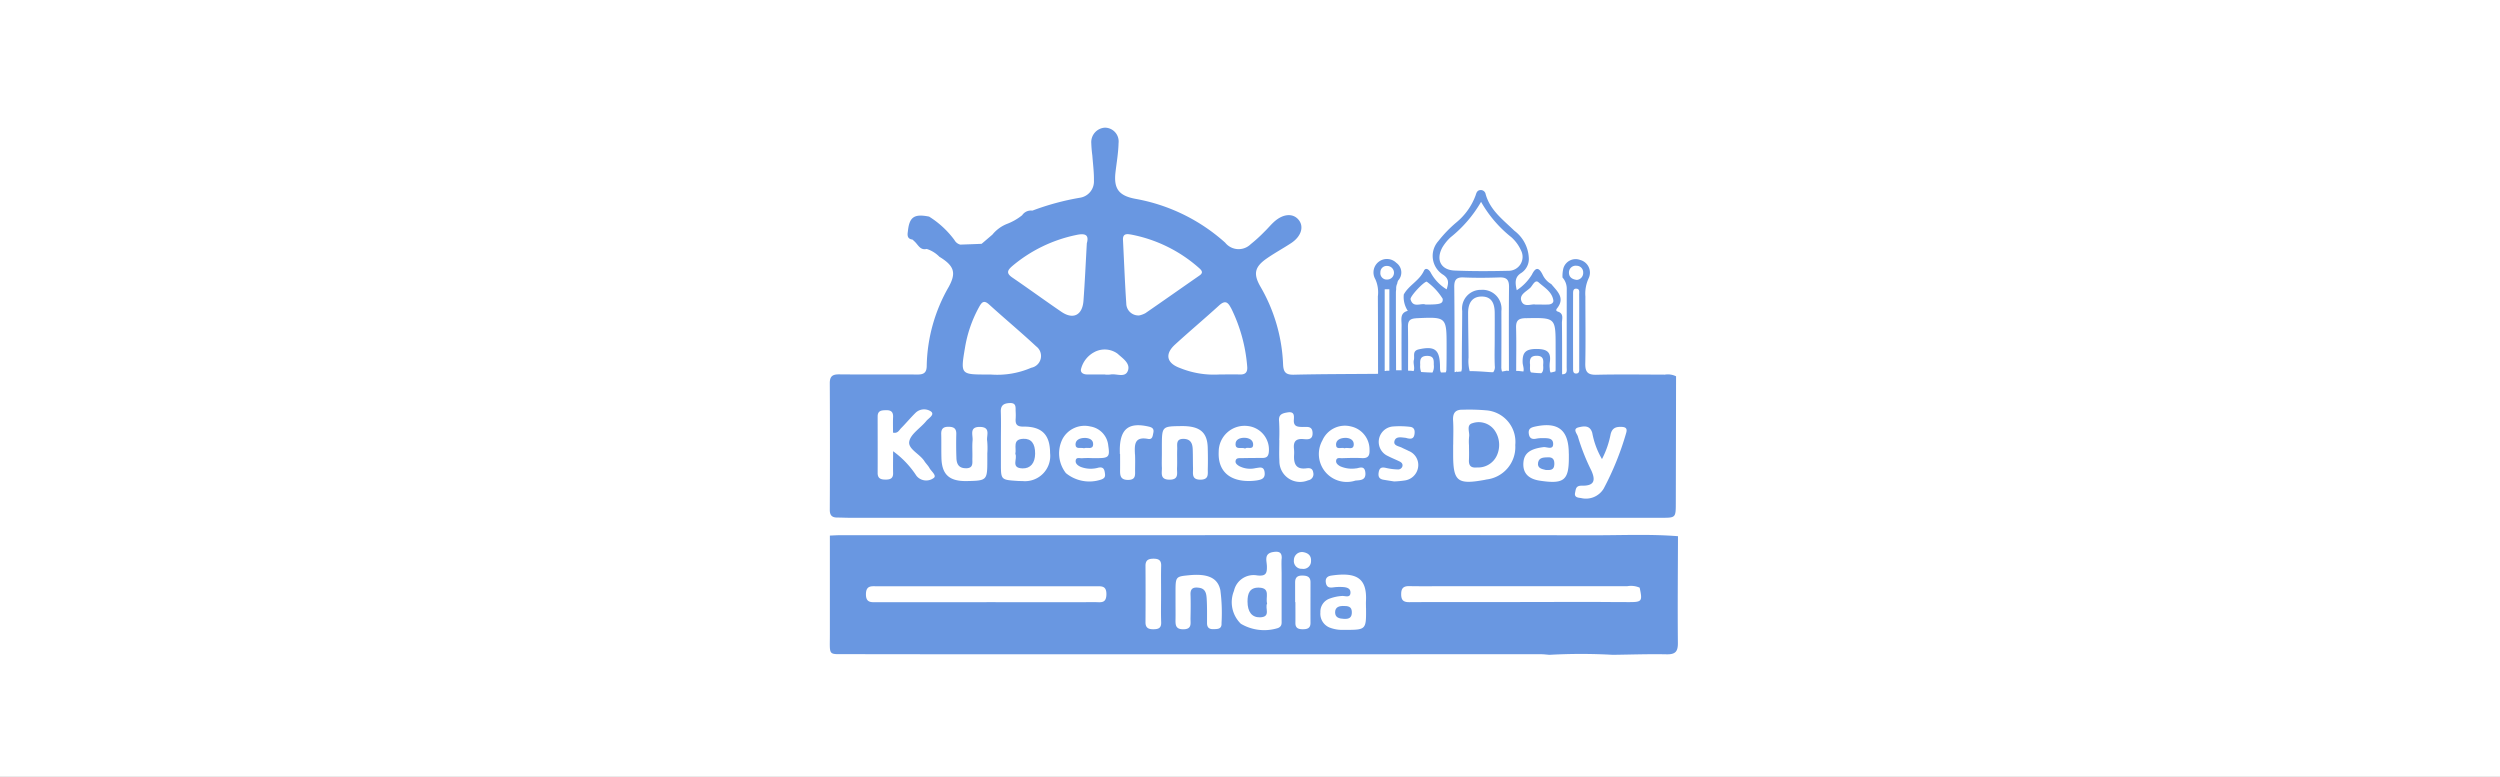
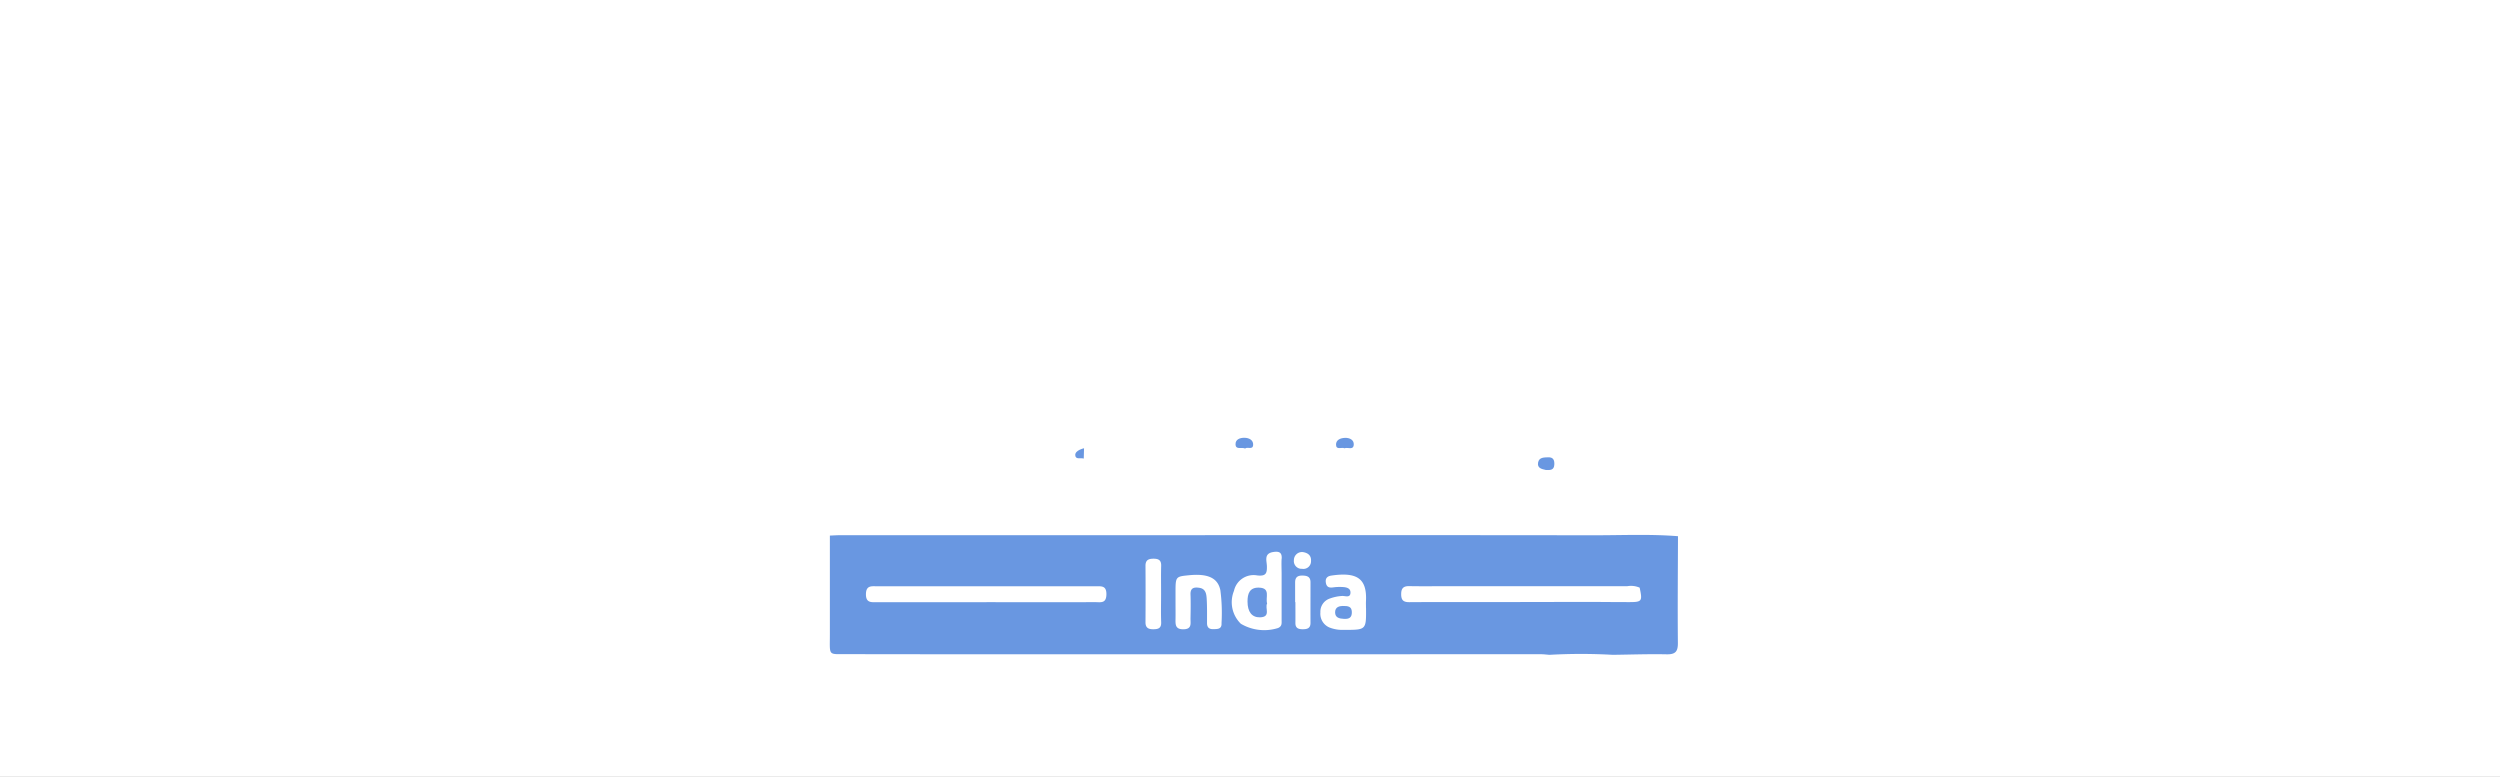
<svg xmlns="http://www.w3.org/2000/svg" width="235" height="73" viewBox="0 0 235 73">
  <rect x="0" y="0" width="235" height="73" fill="#333333" stroke="none" />
  <defs>
    <clipPath id="clip-path">
      <rect id="Rectangle_208" data-name="Rectangle 208" width="79.734" height="49.553" fill="none" />
    </clipPath>
    <clipPath id="clip-Kubernetes-day-india">
      <rect width="235" height="73" />
    </clipPath>
  </defs>
  <g id="Kubernetes-day-india" clip-path="url(#clip-Kubernetes-day-india)">
    <rect width="235" height="73" fill="#fff" />
    <rect id="Rectangle_14363" data-name="Rectangle 14363" width="235" height="73" fill="#fff" />
    <g id="Group_373" data-name="Group 373" transform="translate(78 32.447)">
      <g id="Group_306" data-name="Group 306" transform="translate(0 -20.447)" clip-path="url(#clip-path)">
        <path id="Path_9189" data-name="Path 9189" d="M79.762,194.567c-2.639-.209-5.282-.085-7.925-.087q-19.686-.024-39.372-.008-15.718,0-31.439,0c-.329,0-.661.024-.99.037q0,4.672,0,9.342c0,2.061-.208,1.784,1.776,1.8,4.889.03,53.3.008,65.072.01.262,0,.524.037.786.057a52.811,52.811,0,0,1,5.961,0c1.685-.022,3.369-.083,5.054-.049.823.018,1.072-.252,1.064-1.067-.032-3.345,0-6.69.01-10.035m-54.79,6.2q-5.1.006-10.205,0v.006q-5.152,0-10.3,0c-.548,0-1.048.067-1.038-.766.012-.85.562-.732,1.079-.732l20.507,0c.536,0,1.032-.085,1.018.768-.014.874-.552.723-1.06.723m6.2-.764c0,.886-.024,1.772.008,2.656.02.553-.264.652-.73.656s-.748-.13-.744-.661q.018-2.652,0-5.308c0-.53.276-.661.748-.663s.742.134.726.667c-.026.884-.006,1.77-.008,2.654m5.685,2.776c.008.534-.385.514-.76.526-.411.014-.609-.161-.607-.579,0-.752.014-1.508-.03-2.258-.026-.455-.085-.957-.687-1.049-.47-.073-.859-.02-.835.622.028.752.014,1.506,0,2.26-.006.467.149,1.008-.671,1.016-.768.006-.746-.451-.738-.969s0-1.047,0-1.571c0-.3,0-.591,0-.886,0-1.528,0-1.53,1.26-1.654,1.792-.175,2.714.254,2.955,1.406a16.4,16.4,0,0,1,.107,3.136m5.651-6.105c-.028.49,0,.982,0,1.475s0,.982,0,1.473c0,.951,0,1.9,0,2.849,0,.28.048.559-.333.726a4.313,4.313,0,0,1-3.5-.4,2.827,2.827,0,0,1-.645-3.093,1.888,1.888,0,0,1,2.183-1.451c.82.094.931-.195.911-.884-.014-.488-.3-1.175.591-1.315.514-.079.839,0,.8.622m2.707,6.05c0,.49-.3.585-.712.587s-.712-.094-.706-.587c.006-.652,0-1.305,0-1.959h-.026c0-.62,0-1.24,0-1.86,0-.443.2-.644.665-.64s.782.106.78.638c0,1.274-.006,2.548,0,3.821m-.79-5.093a.73.73,0,0,1-.77-.819.761.761,0,0,1,.845-.754c.482.075.794.321.764.833a.719.719,0,0,1-.839.74m6.01,3.705c.016,2.038.016,2.04-2.076,2.032A3.276,3.276,0,0,1,47,203.15a1.4,1.4,0,0,1-.855-1.423,1.3,1.3,0,0,1,.885-1.3,3.973,3.973,0,0,1,1.157-.242c.282-.018.768.211.786-.3.018-.457-.419-.53-.8-.543a4.429,4.429,0,0,0-.792.032c-.375.055-.647.014-.722-.431-.071-.427.143-.62.518-.675,2.339-.339,3.353.217,3.254,2.37-.012.228,0,.459,0,.687m24.674-.563c-1.147,0-2.292-.012-3.439-.018H70.629q-4.107.009-8.217.016c-2.641,0-5.282-.01-7.923.008-.564,0-.75-.213-.75-.752s.2-.766.754-.756c1.222.022,2.445.006,3.665.006q8.42,0,16.839,0a2.035,2.035,0,0,1,1.159.138c.276,1.292.222,1.362-1.044,1.358" transform="translate(-0.028 -156.164)" fill="#6997e1" />
-         <path id="Path_9190" data-name="Path 9190" d="M.7,36.65c.4,0,.792.022,1.189.022l27.276,0,48.992,0c1.365,0,1.367,0,1.369-1.4q.015-5.95.024-11.9a1.731,1.731,0,0,0-1.056-.156c-2.143-.006-4.288-.039-6.429.012-.845.02-1.066-.285-1.048-1.077.044-2.093.008-4.187.01-6.28a3.432,3.432,0,0,1,.3-1.7,1.229,1.229,0,0,0-.784-1.732,1.2,1.2,0,0,0-1.585.782,3.092,3.092,0,0,0-.083.866,1.566,1.566,0,0,1,.4,1.069c-.008,2.443,0,4.888-.008,7.332,0,.3.105.7-.429.693V21.894c0-1.177,0-2.355-.016-3.53-.006-.382.212-.89-.393-1.077-.175-.055-.169-.171-.067-.3.788-.986.014-1.608-.54-2.282a1.964,1.964,0,0,1-.8-.854c-.331-.675-.635-.831-1.026-.03a4.7,4.7,0,0,1-1.421,1.461c-.161-.734-.2-1.246.444-1.638a1.572,1.572,0,0,0,.687-1.441,3.394,3.394,0,0,0-1.357-2.514c-1.056-1.03-2.284-1.921-2.7-3.447a.463.463,0,0,0-.514-.374c-.288.03-.359.272-.423.486a5.977,5.977,0,0,1-1.8,2.542A11.814,11.814,0,0,0,57.2,10.667a2.087,2.087,0,0,0,.476,3.172c.569.4.478.8.31,1.36A4.124,4.124,0,0,1,56.5,13.651c-.153-.313-.488-.555-.655-.191-.429.931-1.421,1.353-1.889,2.221a2.365,2.365,0,0,0,.377,1.538c-.772.2-.579.829-.583,1.345-.012,1.416-.006,2.833,0,4.248h-.014c-.073-.006-.147-.008-.22-.01h-.1c-.062,0-.123,0-.185,0-.008-2.433-.02-4.867-.016-7.3a2.19,2.19,0,0,1,.028-.321v0a1.007,1.007,0,0,1,.1-.534.824.824,0,0,1,.085-.28,1.109,1.109,0,0,0-.171-1.658,1.262,1.262,0,0,0-1.978,1.532,3,3,0,0,1,.24,1.624c.016,2.425.014,4.849.018,7.274-2.641.024-5.282.02-7.921.083-.8.02-.982-.28-1.008-1.02a15.732,15.732,0,0,0-2.141-7.282c-.659-1.16-.54-1.815.566-2.595.752-.53,1.57-.969,2.337-1.475.923-.61,1.214-1.5.738-2.138-.52-.693-1.47-.648-2.337.132-.316.285-.587.622-.895.917a14.077,14.077,0,0,1-1.31,1.193,1.617,1.617,0,0,1-2.4-.144A17.117,17.117,0,0,0,28.75,6.694c-1.568-.289-2.078-.937-1.893-2.512.107-.91.266-1.819.288-2.731A1.3,1.3,0,0,0,25.867,0a1.364,1.364,0,0,0-1.286,1.461,11.677,11.677,0,0,0,.1,1.169c.058.784.161,1.567.149,2.351a1.547,1.547,0,0,1-1.316,1.606A24.03,24.03,0,0,0,19.043,7.8a.994.994,0,0,0-.96.431,5.259,5.259,0,0,1-1.385.8,3.371,3.371,0,0,0-1.411,1.022c-.337.289-.677.579-1.014.866-.669.03-1.337.051-2.006.075h0a.875.875,0,0,1-.55-.431A8.618,8.618,0,0,0,9.336,8.361c-1.417-.283-1.865.035-2,1.423-.056.362-.036.679.437.734.056.053.113.1.169.157a1.009,1.009,0,0,1,.093.091,0,0,0,0,0,0,0c.3.311.5.774,1.073.634a2.891,2.891,0,0,1,1.195.736c1.393.85,1.607,1.5.879,2.827a15.4,15.4,0,0,0-2.07,7.408c0,.654-.266.841-.889.835-2.447-.022-4.893.01-7.338-.016-.633-.006-.887.183-.885.835Q.03,29.982,0,35.933c0,.514.214.715.7.717M5.312,26.558c.462-.006.659.183.639.648-.024.486-.006.976-.006,1.461.448.1.573-.234.762-.423.464-.465.883-.976,1.351-1.435a1.155,1.155,0,0,1,1.458-.128c.377.305-.23.628-.446.894-.536.661-1.468,1.215-1.6,1.927s1,1.167,1.431,1.857c.141.22.345.406.468.634.169.317.736.723.381.951a1.176,1.176,0,0,1-1.605-.22,8.653,8.653,0,0,0-2.193-2.309c0,.825-.016,1.437,0,2.049.016.486-.242.616-.675.618s-.78-.065-.778-.624c.01-1.77,0-3.538,0-5.308,0-.571.385-.585.812-.591M18.194,28.1c1.752-.018,2.512.77,2.514,2.494a2.372,2.372,0,0,1-2.615,2.624c-.165,0-.329,0-.494-.014-1.5-.1-1.512-.112-1.514-1.6V29.446c0-.913.024-1.829-.008-2.742-.02-.61.284-.791.835-.817.645-.03.542.415.56.791a5.669,5.669,0,0,1,0,.687c-.036.516.117.742.72.736M23.6,31.893a2.626,2.626,0,0,0,1.649.067c.4-.081.54.075.6.433.048.309.083.53-.321.679a3.476,3.476,0,0,1-3.334-.6,3.016,3.016,0,0,1-.308-3.227,2.356,2.356,0,0,1,2.609-1.156A2.009,2.009,0,0,1,26.178,29.9c.161,1.039.042,1.171-1.058,1.162-.165,0-.329,0-.494,0a8.351,8.351,0,0,0-.889.01c-.226.028-.6-.15-.625.258-.018.283.252.457.49.565m5.09-1.183c.024.492.01.984.006,1.475,0,.457.083.925-.663.925s-.754-.451-.746-.969c.006-.492,0-.984,0-1.475h-.024c0-.2-.008-.394,0-.591.073-1.8.885-2.388,2.689-1.983.345.077.546.2.46.589-.062.287-.071.656-.5.575-1.318-.25-1.266.589-1.228,1.453m2.53,1.221c-.018-.425,0-.852,0-1.278v-.689c.006-1.888.006-1.888,1.806-1.912,1.75-.024,2.468.559,2.506,2.044.018.654.024,1.311.006,1.965-.014.463.137,1.016-.675,1.028-.881.012-.7-.585-.714-1.081-.016-.589-.006-1.179-.028-1.77-.02-.537-.179-.965-.843-.984-.766-.02-.6.541-.615.965-.024.589.012,1.181-.016,1.77-.022.478.2,1.095-.691,1.1-.954.006-.712-.646-.734-1.16m22.317-.565c-.355-.173-.724-.317-1.075-.5a1.454,1.454,0,0,1,.48-2.776,8.109,8.109,0,0,1,1.576.03c.423.037.506.331.442.715-.067.413-.319.441-.649.368-.064-.014-.127-.039-.192-.047-.389-.037-.9-.163-1.034.291s.411.488.71.644c.2.106.421.191.625.3a1.417,1.417,0,0,1,.889,1.5A1.473,1.473,0,0,1,54,33.169a8.383,8.383,0,0,1-.956.087c-.292-.045-.649-.1-1-.161-.411-.071-.516-.307-.446-.707.077-.457.316-.492.7-.4a5.307,5.307,0,0,0,1.072.138.421.421,0,0,0,.458-.3c.054-.234-.1-.368-.286-.459M52.6,22.839a.577.577,0,0,1-.058.008c-.05,0-.1.008-.147.01a.474.474,0,0,1-.02-.089.513.513,0,0,1-.02.093c-.065.006-.129.01-.194.014v-7.68l.439-.006Zm2.9-.537c-.024-.459-.006-.841.639-.849.663-.008.639.4.637.843a1.211,1.211,0,0,1-.123.724c-.355-.008-.712-.024-1.068-.053A1.54,1.54,0,0,1,55.5,22.3m3.2-7.292c-.008-.64.141-.965.877-.929,1.119.051,2.244.039,3.363,0,.693-.026.917.23.909.908-.028,2.624-.012,5.251-.008,7.875-.071,0-.141-.01-.212-.02l-.032.006h0l-.03.008c-.125.026-.252.049-.379.069a1.355,1.355,0,0,1-.063-.494q.015-2.6.006-5.193a1.784,1.784,0,0,0-1.9-1.992,1.753,1.753,0,0,0-1.784,1.984c-.006,1.762-.042,3.526-.032,5.29a1.113,1.113,0,0,1-.054.4c-.137.01-.274.024-.413.039l.006-.1a.756.756,0,0,1-.056.1l-.137.02a.152.152,0,0,0-.03,0c-.006-2.66,0-5.316-.03-7.975m7.116,7.221c-.03-.419.016-.772.6-.782.724-.012.667.457.639.89.028.331.018.606-.179.748a7.984,7.984,0,0,1-.966-.075c-.147-.2-.071-.516-.089-.782m-5.778-.581c-.006-1.41-.038-2.819-.042-4.229,0-1,.441-1.53,1.252-1.54.831-.01,1.238.478,1.248,1.51.008.821,0,1.64,0,2.459,0,.852-.03,1.7.008,2.555a.787.787,0,0,1-.147.589c-.125,0-.25,0-.377-.012-.613-.045-1.226-.089-1.839-.091a3.694,3.694,0,0,1-.105-1.242m-.526,4.871a18.5,18.5,0,0,1,2.171.057,2.971,2.971,0,0,1,2.748,3.264,3.066,3.066,0,0,1-2.7,3.237c-.065.014-.129.03-.194.041-2.532.461-2.937.14-2.945-2.333,0-.327,0-.656,0-.982h.006c0-.752.036-1.508-.012-2.258-.042-.7.194-1.053.933-1.026m10.925-7.389c0,1.148,0,2.294,0,3.441,0,.215.05.522-.266.545-.335.026-.312-.287-.312-.5q-.009-3.488,0-6.979c0-.219-.01-.522.321-.494s.25.341.252.547c.01,1.148,0,2.294.006,3.441m1.226,9.582a7.567,7.567,0,0,0,.911,2.447,8.486,8.486,0,0,0,.814-2.345c.147-.571.48-.7,1.012-.683.474.014.566.2.437.61a27.008,27.008,0,0,1-2.1,5.188,1.949,1.949,0,0,1-2.143.89c-.294-.035-.645-.067-.546-.506.073-.325.054-.665.635-.654,1.1.024,1.341-.421.895-1.416a19.662,19.662,0,0,1-1.266-3.2c-.065-.264-.548-.724.077-.872.476-.112,1.06-.219,1.274.535M70.2,12.982a.614.614,0,0,1,.619.63.656.656,0,0,1-.593.7c-.482-.057-.75-.287-.744-.7a.631.631,0,0,1,.718-.63m-.728,17.65v.394c0,2.132-.464,2.5-2.73,2.158-1.125-.169-1.645-.77-1.534-1.78.089-.835.687-1.228,1.887-1.374.308-.037.939.319.9-.348-.028-.553-.609-.486-1.028-.5a2.856,2.856,0,0,0-.591.059c-.407.073-.621-.075-.671-.494-.054-.437.194-.559.56-.642,2.193-.488,3.2.3,3.2,2.532m-3.623-15.58c.222-.217.45-.819.784-.518.534.48,1.258.878,1.387,1.685.04.258-.212.39-.462.4-.359.016-.72,0-1.244,0-.325-.075-1.018.293-1.274-.28-.284-.636.441-.929.81-1.291m-.415,2.857c2.8-.051,2.8-.071,2.8,2.675,0,.689.006,1.376,0,2.063a1.046,1.046,0,0,1-.022.262c-.052.018-.105.03-.161.045q-.143.038-.286.065a.632.632,0,0,1-.077-.337,2.543,2.543,0,0,1-.006-.589c.155-.98-.224-1.29-1.242-1.291s-1.343.321-1.306,1.291c.008.217.157.591.067.829h0c-.157-.022-.312-.039-.468-.055H64.7c-.06,0-.119,0-.179,0,0-1.354.028-2.709-.01-4.061-.02-.7.246-.888.921-.9m-7.87-6.615a4.249,4.249,0,0,1,.8-.992,11.847,11.847,0,0,0,2.859-3.327A11.383,11.383,0,0,0,64.07,10.3a3.712,3.712,0,0,1,.919,1.268,1.309,1.309,0,0,1-1.2,1.886c-1.683.041-3.371.049-5.052-.022-1.284-.053-1.778-1-1.171-2.144m-1.451,3.189a5.622,5.622,0,0,1,1.5,1.61c.034.463-.2.543-1.613.541-.415-.177-1.165.374-1.409-.488-.077-.274,1.26-1.683,1.522-1.664m-1,3.439c2.867-.13,2.867-.15,2.865,2.707,0,.685,0,1.372-.018,2.057a.618.618,0,0,1-.065.327c-.149,0-.3.008-.446.008a.626.626,0,0,1-.083-.307c-.01-.13-.006-.262-.01-.392-.044-1.465-.514-1.8-1.978-1.479-.659.144-.379.644-.478,1.01-.087.313.123.746-.026,1.036-.073-.01-.145-.02-.218-.031l-.06,0h0c-.079,0-.159-.008-.24-.01,0-1.362.014-2.727-.01-4.091-.01-.563.147-.8.77-.831M52.393,13a.639.639,0,1,1,.006,1.278.6.6,0,0,1-.641-.685A.584.584,0,0,1,52.393,13M46.3,29.411a2.31,2.31,0,0,1,2.689-1.325,2.219,2.219,0,0,1,1.746,2.2c.026.518-.111.807-.706.776-.623-.032-1.25-.012-1.875.008-.206.006-.514-.1-.558.234-.032.25.171.4.379.524a2.7,2.7,0,0,0,1.484.2c.268,0,.835-.362.889.443.046.707-.528.658-.948.707a2.625,2.625,0,0,1-3.1-3.77m-3.27-2.642c.659-.108.615.317.591.711-.038.636.369.648.831.658.4.008.907-.126.931.557s-.484.614-.885.581c-.73-.059-.935.283-.863.927a3.646,3.646,0,0,1,.008.589c-.042.815.188,1.366,1.167,1.232.321-.043.581,0,.637.411a.582.582,0,0,1-.484.717,1.944,1.944,0,0,1-2.7-1.817c-.038-.652-.006-1.307-.006-1.963h-.012a16.862,16.862,0,0,0-.012-1.764c-.069-.646.292-.756.8-.839m-1.774,3.807c-.063.394-.276.474-.607.474-.661,0-1.322.006-1.982.02-.189,0-.435-.03-.51.2-.089.268.127.419.319.543a2.238,2.238,0,0,0,1.538.195c.393-.045.8-.215.861.427.056.567-.329.656-.726.726a5.555,5.555,0,0,1-.728.057c-1.939.014-2.953-1.018-2.865-2.75a2.43,2.43,0,0,1,2.754-2.416,2.23,2.23,0,0,1,1.947,2.524m-3.532-13.6a14.974,14.974,0,0,1,1.508,5.467c.05.561-.167.784-.724.762S37.384,23.2,36.63,23.2a8.474,8.474,0,0,1-3.695-.6c-1.262-.451-1.474-1.3-.494-2.2,1.359-1.246,2.776-2.431,4.137-3.674.56-.512.833-.37,1.145.25m-9.479-6.942A13.409,13.409,0,0,1,34.719,13.2c.246.22.421.429.04.693-1.7,1.181-3.387,2.37-5.09,3.544a2.164,2.164,0,0,1-.575.213,1.14,1.14,0,0,1-1.224-1.126c-.135-1.988-.208-3.979-.31-5.969-.026-.516.248-.6.685-.516M24.908,21.075a2.058,2.058,0,0,1,2.151.177c.446.417,1.2.882.974,1.563-.248.754-1.087.272-1.657.39a2.411,2.411,0,0,1-.492.006V23.2c-.56,0-1.119,0-1.677,0-.4,0-.708-.193-.571-.583a2.482,2.482,0,0,1,1.272-1.54m-7.735-8.084a13.58,13.58,0,0,1,5.975-2.9c.82-.181,1.252-.059,1.014.774-.107,1.874-.185,3.64-.315,5.4-.1,1.366-.968,1.8-2.076,1.043-1.548-1.055-3.06-2.162-4.607-3.217-.605-.413-.472-.689.01-1.1M12.7,20.744a11.914,11.914,0,0,1,1.335-3.888c.248-.443.446-.685.946-.23,1.46,1.327,2.98,2.589,4.423,3.935a1.124,1.124,0,0,1-.462,2.006,8.065,8.065,0,0,1-3.83.638h-.337c-2.464,0-2.488-.008-2.076-2.461m.075,11.273c.76.012.615-.52.629-.953.018-.555-.032-1.114.02-1.666.048-.5-.343-1.288.7-1.268s.587.817.671,1.307a7.03,7.03,0,0,1,.014,1.175h0V31.2c0,1.961-.016,1.979-1.913,2.02-1.645.035-2.355-.595-2.4-2.156-.022-.75,0-1.5-.02-2.254-.016-.5.19-.7.7-.693.492.006.73.171.716.687-.018.75-.016,1.5.012,2.254.02.535.2.945.867.957" transform="translate(0 0)" fill="#6997e1" />
        <path id="Path_9191" data-name="Path 9191" d="M198.963,219.61c-.887-.022-1.076.577-1.073,1.309,0,.973.413,1.5,1.171,1.484,1.066-.029.439-.876.671-1.3-.177-.563.363-1.463-.768-1.492" transform="translate(-158.623 -176.374)" fill="#6997e1" />
        <path id="Path_9192" data-name="Path 9192" d="M240.076,228.368c-.25.014-.685.075-.687.593s.409.6.835.62c.47.026.752-.106.738-.648-.014-.51-.327-.575-.887-.565" transform="translate(-191.889 -183.408)" fill="#6997e1" />
-         <path id="Path_9193" data-name="Path 9193" d="M302.679,142.05a4.479,4.479,0,0,0-.008.784c0,.459.018.919-.006,1.378-.028.555.2.77.768.709a1.934,1.934,0,0,0,1.843-1.095,2.4,2.4,0,0,0-.224-2.431,1.835,1.835,0,0,0-2.052-.636c-.623.169-.238.847-.321,1.291" transform="translate(-242.585 -112.98)" fill="#6997e1" />
-         <path id="Path_9194" data-name="Path 9194" d="M87.9,149.959c.24.435-.47,1.337.679,1.364.744.018,1.175-.5,1.183-1.382.008-.957-.367-1.429-1.107-1.4-1.064.039-.625.852-.754,1.421" transform="translate(-70.46 -119.294)" fill="#6997e1" />
        <path id="Path_9195" data-name="Path 9195" d="M240.619,149.094c.29-.126.831.219.865-.339.028-.453-.389-.656-.831-.638-.425.016-.853.189-.835.656.02.506.52.2.8.321" transform="translate(-192.231 -118.957)" fill="#6997e1" />
        <path id="Path_9196" data-name="Path 9196" d="M192.208,148.689c.022.551.564.234.9.392.212-.195.728.165.756-.341.026-.461-.391-.663-.812-.669s-.861.146-.843.618" transform="translate(-154.068 -118.92)" fill="#6997e1" />
-         <path id="Path_9197" data-name="Path 9197" d="M117.209,149.11c.286-.124.821.179.855-.352.03-.467-.4-.63-.829-.618s-.845.183-.827.642.508.232.8.329" transform="translate(-93.309 -118.975)" fill="#6997e1" />
+         <path id="Path_9197" data-name="Path 9197" d="M117.209,149.11s-.845.183-.827.642.508.232.8.329" transform="translate(-93.309 -118.975)" fill="#6997e1" />
        <path id="Path_9198" data-name="Path 9198" d="M336.435,157.388c-.4.016-.855-.006-.948.492-.1.539.357.612.724.7.4.022.77.03.8-.492.024-.411-.077-.717-.579-.7" transform="translate(-268.906 -126.402)" fill="#6997e1" />
      </g>
    </g>
  </g>
</svg>